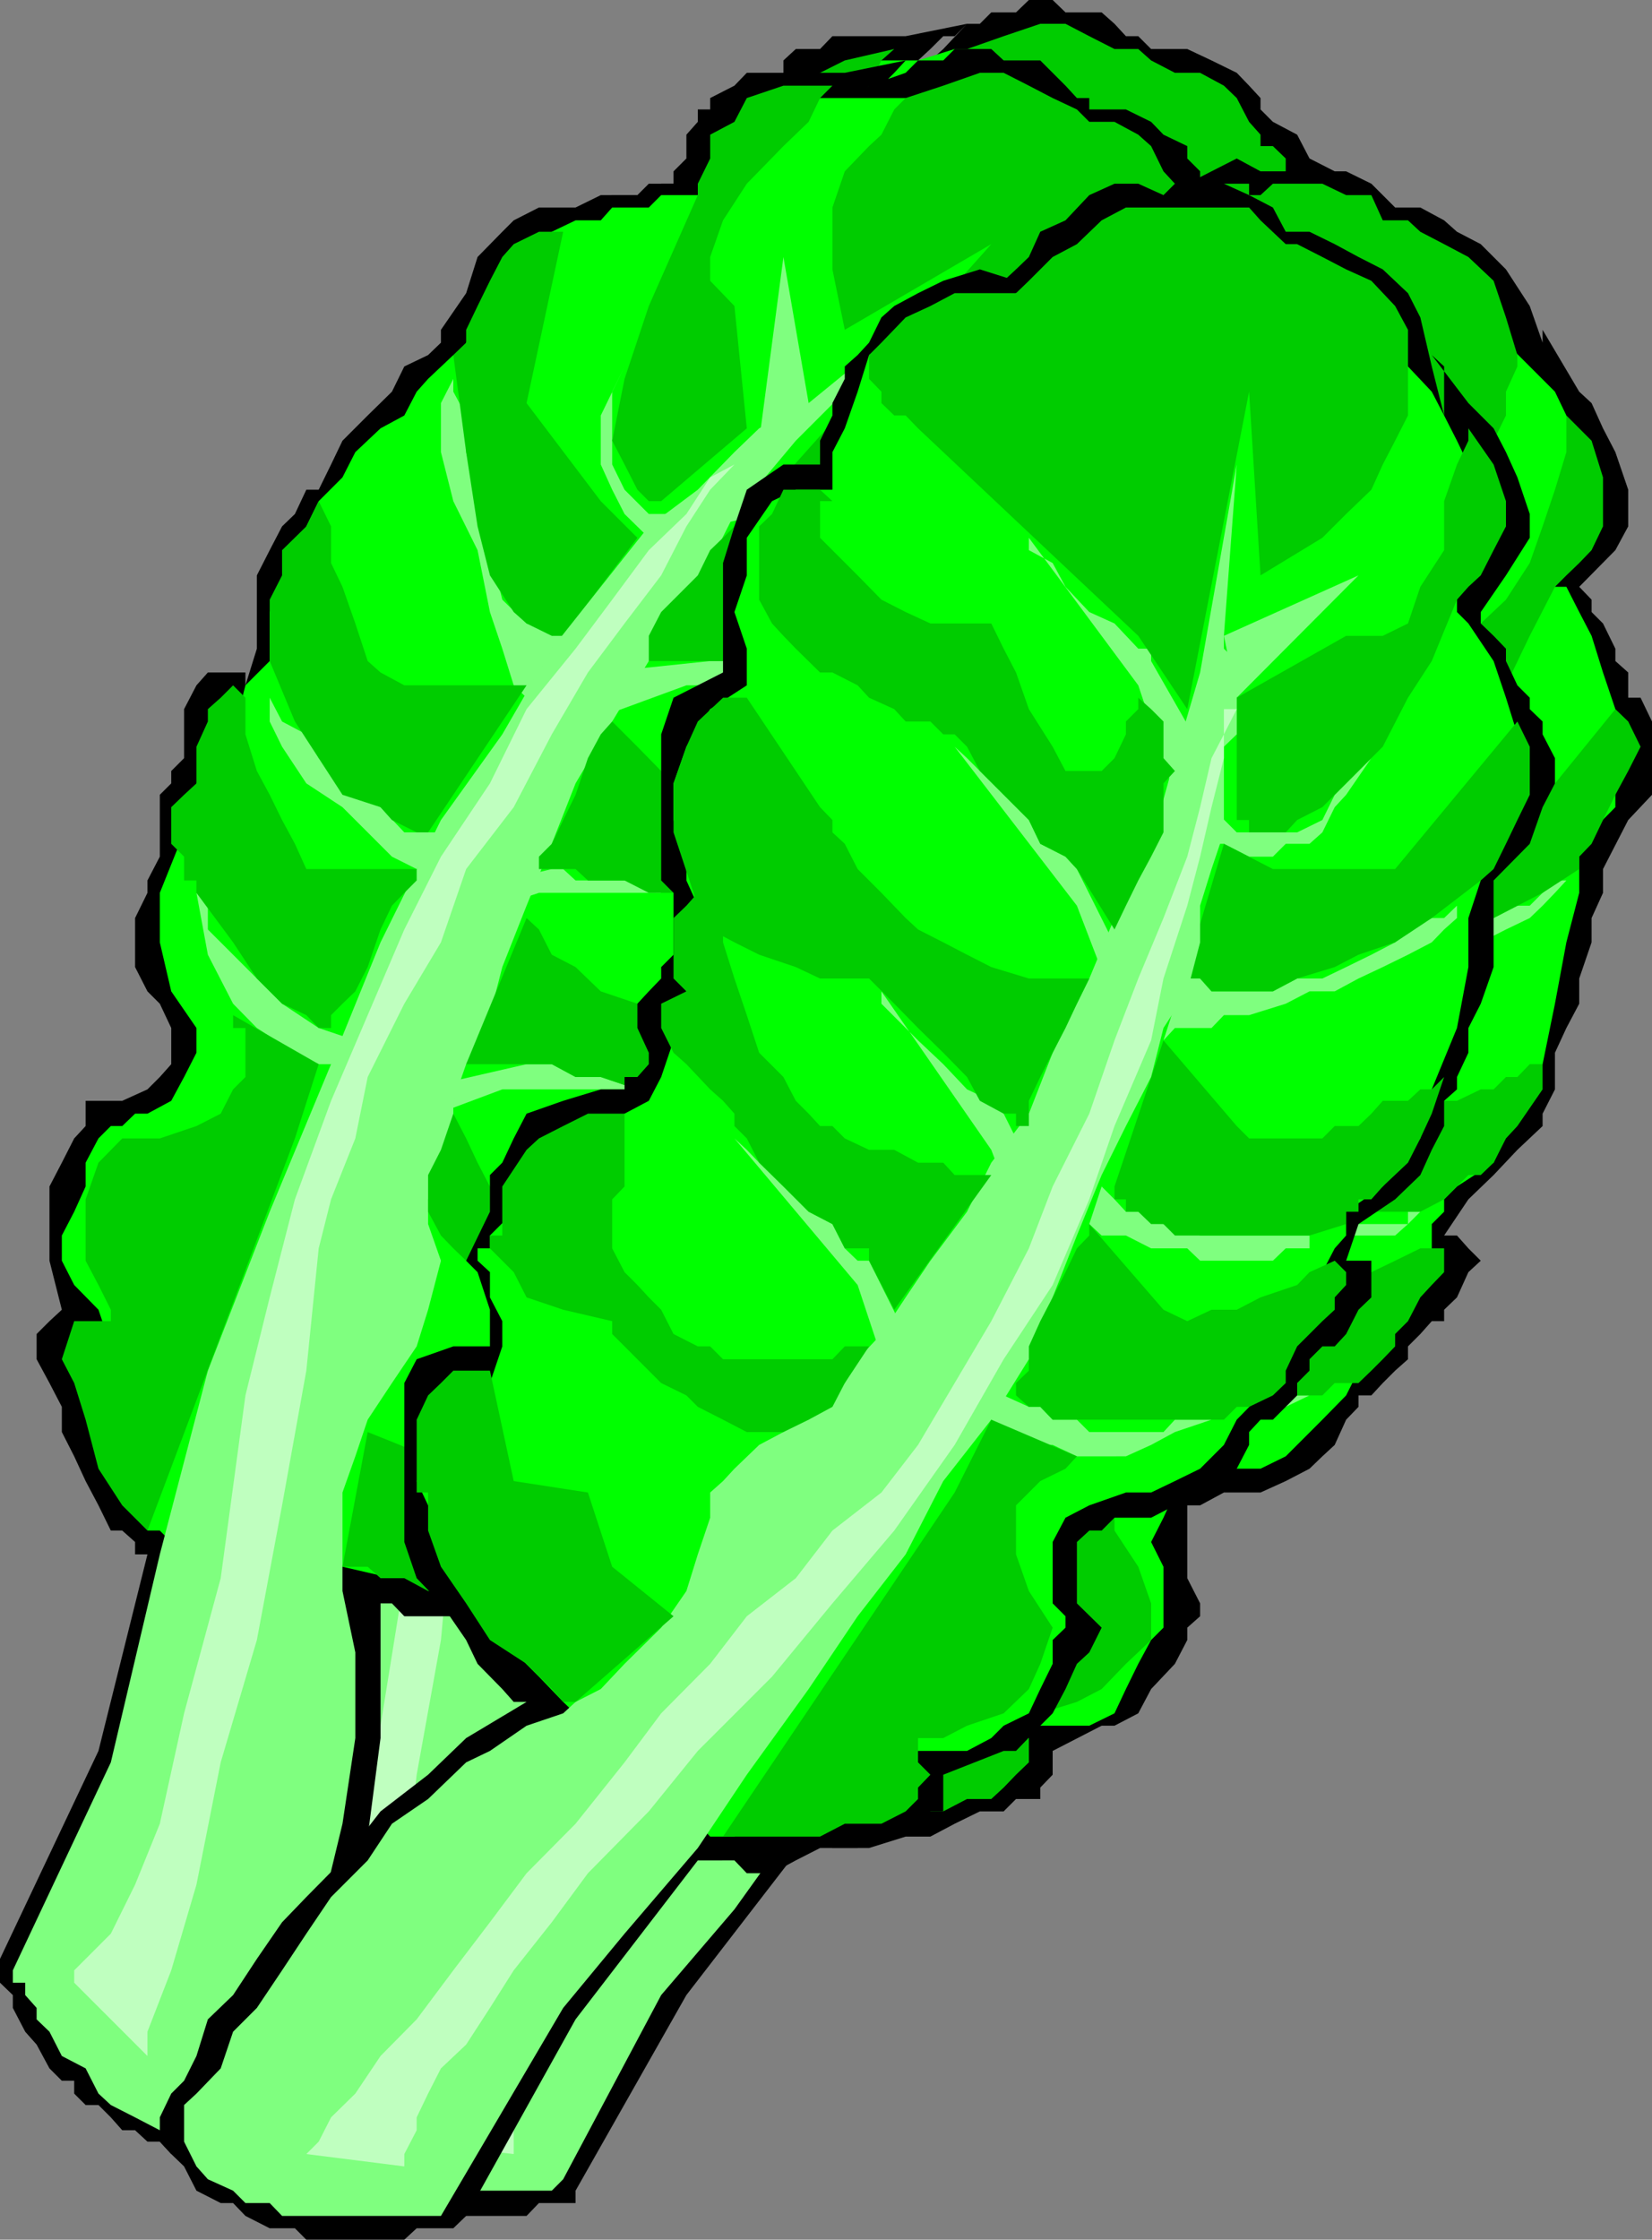
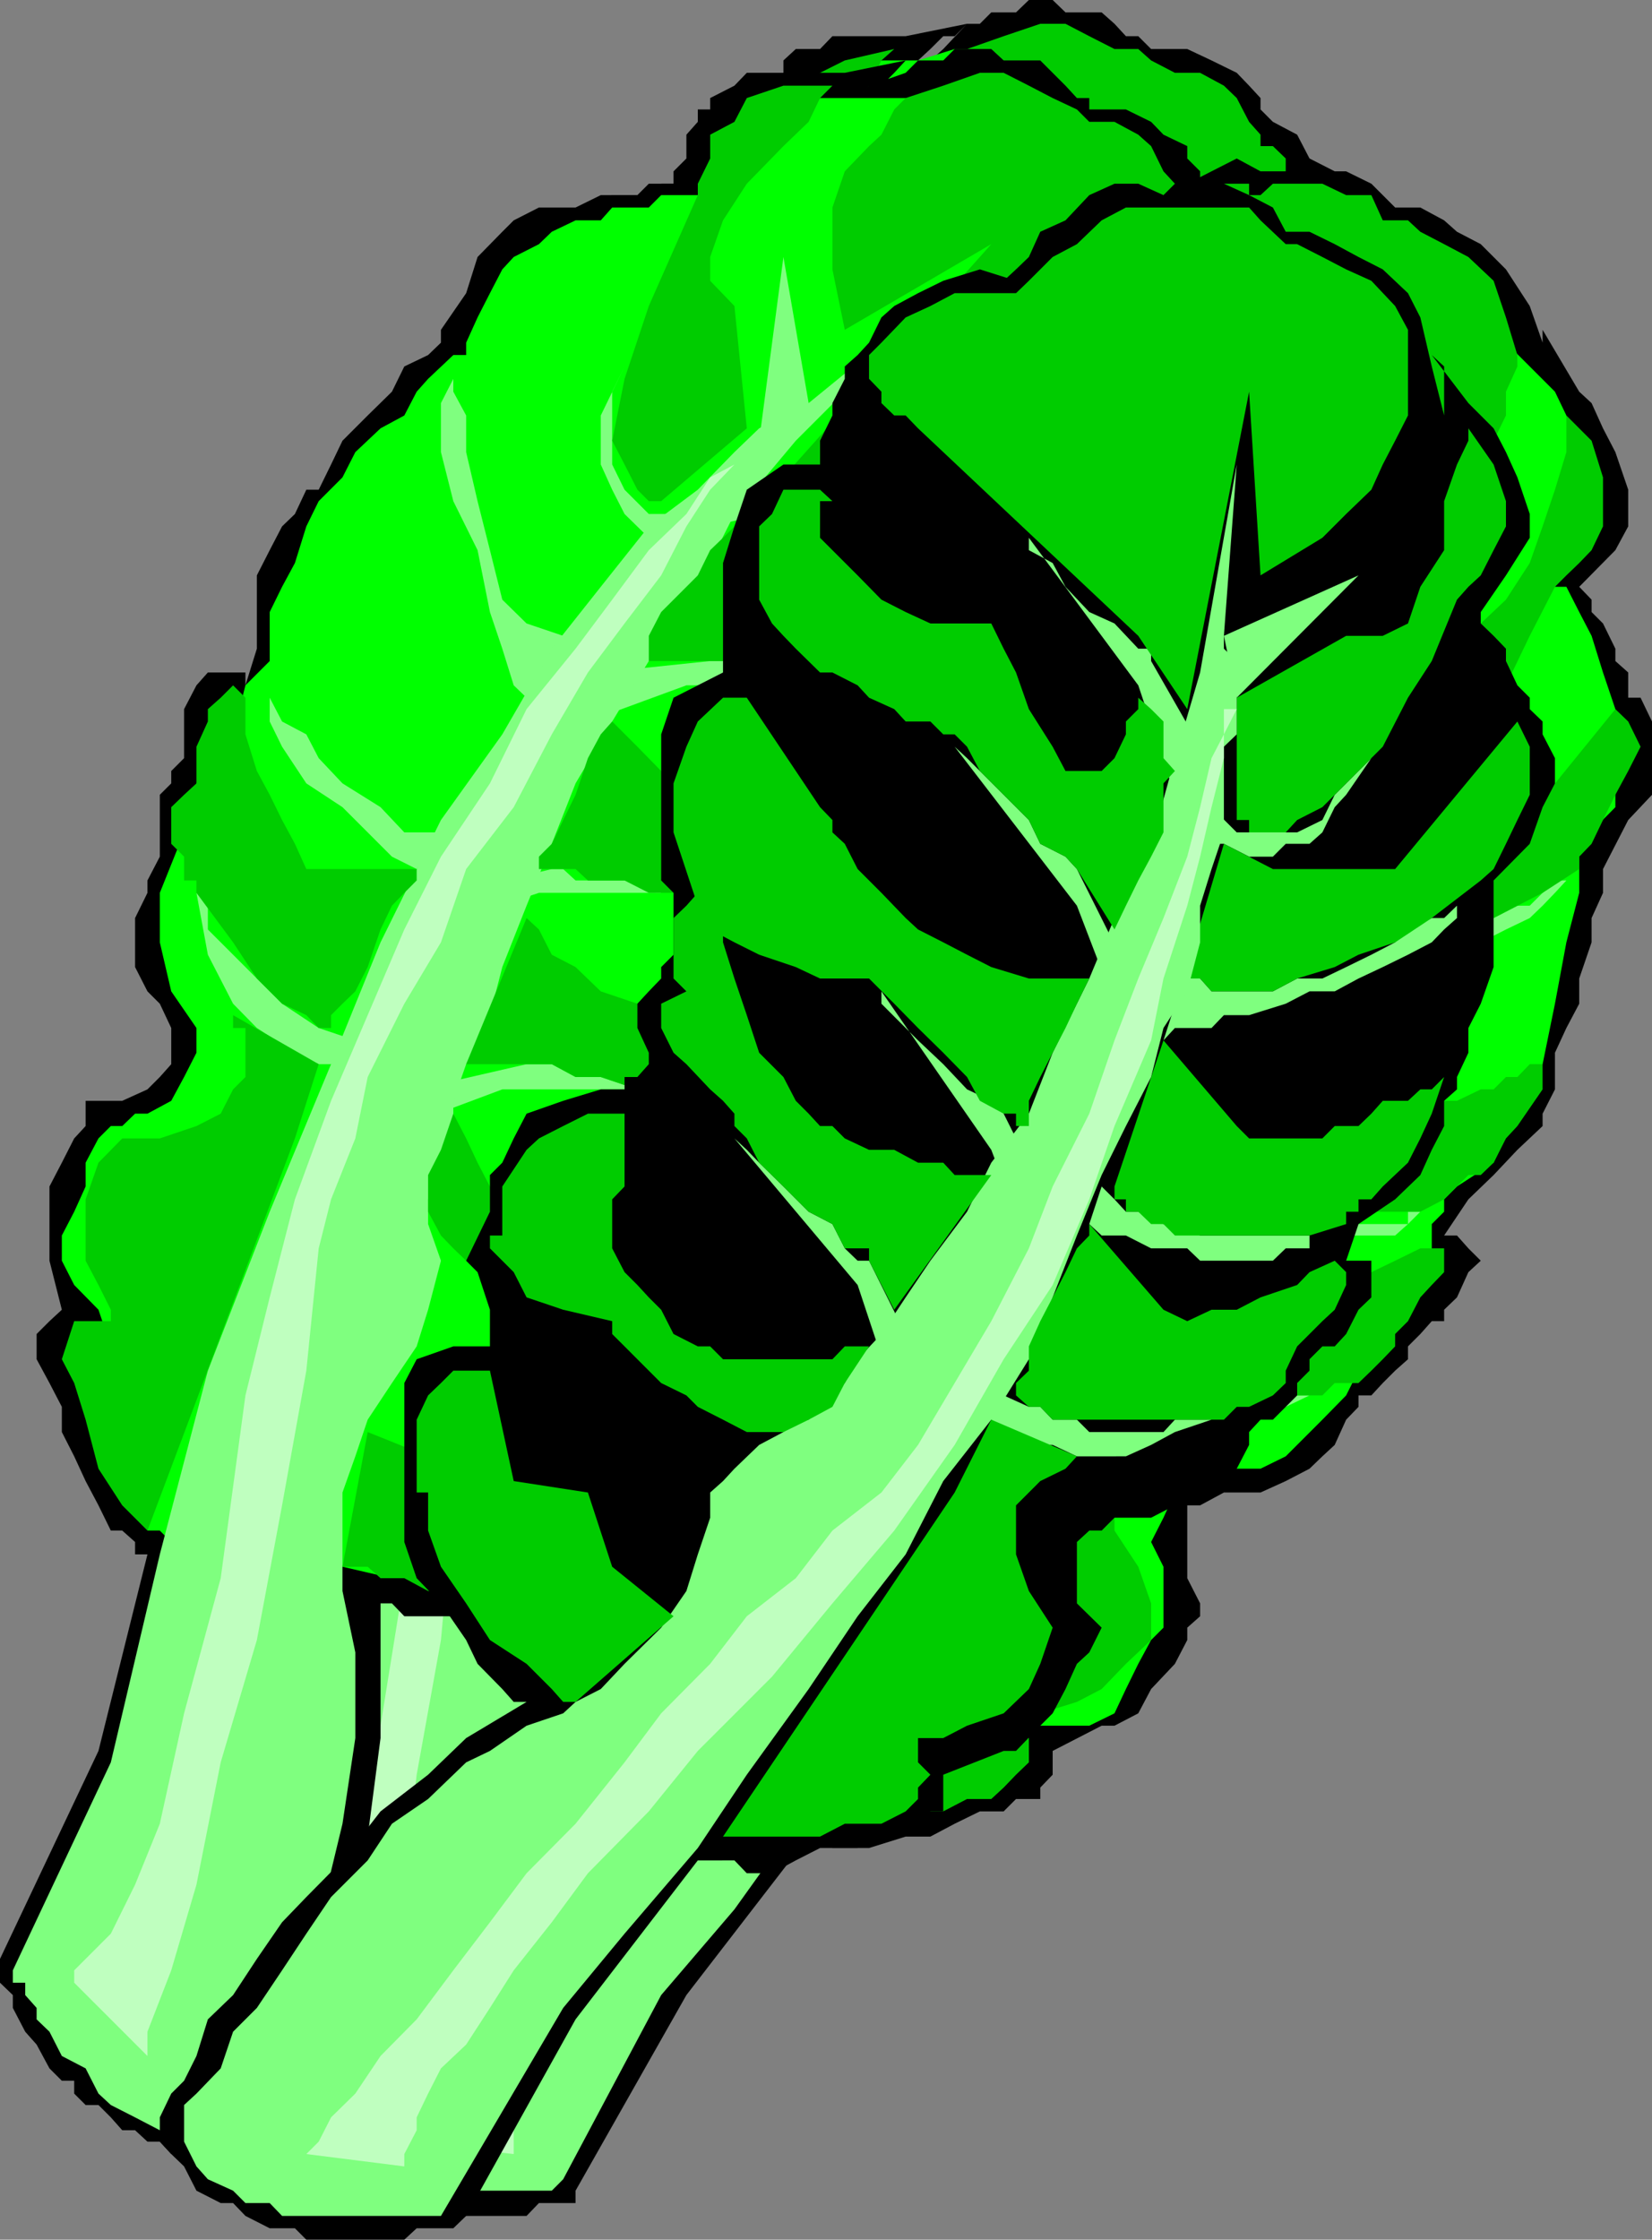
<svg xmlns="http://www.w3.org/2000/svg" width="347.301" height="470.602">
  <rect width="100%" height="100%" fill="#808080" stroke="none" />
  <path d="M244.598 10.3H242l-2.7-2.698h-2.6L234.3 5l-2.702-2.398H224L221.3 0h-5l-2.702 2.602h-5.2L206 5h-2.7l-5 5.3-2.702 2.4H193l2.598-2.4 2.703-2.698h2.398L203.301 5l-12.903 2.602H175l-2.602 2.699h-5.097l-2.602 2.398v2.602L162.301 18l-2.703 2.602V23L157 25.602V33.3l-2.602 2.7h-10.097l-2.703 2.602h-5.2L134 41h-5.3l-5.102 2.602L121 46.3l-5 5-2.7 7.7-2.6 10.3L103 77l-2.602 5.3-5.097 5-2.602 5.302-2.699 5-2.402 5.296L85 105.301 82.398 108 80 113l-2.7 5.3v18l-2.6 7.7H67l-2.602 2.602v5L62 159.3v2.7h2.398L62 164.602V167l-2.7 2.602v18l-2.6 2.699v15.3l2.6 5.297 2.7 2.403 2.398 5.3L67 221.2v5.102l-2.602 2.597L62 231.301 56.7 234l-7.7 2.602v2.597l-2.602 5.102-2.699 5v18l5.301 13h-2.602v2.597H43.7v7.704l2.7 5L49 298.3v5.3l2.598 5L54 316.3l5.3 5.3L62 324l2.398 2.602H67v2.597h2.598L62 370.301l-18.3 46.3 2.698 2.598v5.102L49 426.898l2.598 2.704 2.402 5 2.7 2.597 5.3 5.102 2.398 2.597 5.2 2.704L74.699 450 80 452.602l7.598 2.597h12.8l2.602-2.597 2.598-7.704L108 437.2l5.3-15.3 5.098-15.598v-20.403L121 362.602l-2.602-25.704h30.903l2.699-2.597h5l2.598-2.7h2.703l2.398-2.402v-2.597h2.602L170 324h2.398l2.602-2.398 2.598-2.704 2.703-2.597 2.398-2.7 2.602-5L188 306v-5.102l-2.7-2.597-2.6-2.7-2.4-5 2.4-2.601h2.6l2.7-2.398h2.398l5.2-2.704h2.703l2.398-10.296h2.602L206 267.3l2.398-2.403v-18L206 239.2h-2.7V234l-2.6-2.7v-2.402h2.6v-2.597l5.098-2.7L211 221.2l2.598-2.597v-7.704h2.703v-2.597l2.398-2.7 2.602-2.402 2.699-2.597h2.398L229 198h2.598l2.703-2.7 2.398-2.402 2.602-2.597 2.699-2.7 5-2.601 2.598-2.398L252.3 180l2.398-2.7v-12.698L252.301 162l2.398-2.7h2.602v-2.402l5.297-2.597 2.402-2.7 2.598-2.601 2.703-2.398 2.398-5.301 2.602-2.403 2.699-5.296V123.3l-2.7-2.403-2.6-2.597v-2.7l2.6-2.601 2.7-2.398 2.598-5.301 2.402-2.403V95h2.598v-7.7l2.703-5-2.703-5.3v-5l-5-5.3-5.297-5.098v-5L278 51.3V38.6l-2.7-5.3-2.6-5-5.102-2.7L265 23v-2.398L262.598 18 260 15.3l-5.3-2.6-5.102-2.4h-5" />
  <path fill="#0f0" d="M239.3 20.602 236.7 18h-5.102L229 15.3h-5l-5.3-2.6H211l-5-2.4h-5.3l-7.7 2.4h-7.7l-5 2.6L175 18l-10.3 10.3-2.4 7.7H157l-2.602 2.602h-5.097l-5 2.398h-2.703l-5.2 2.602L134 46.3l-5.3 2.398-2.4 2.602L121 54l-2.602 5v5.3l-2.398 5-2.7 2.7v2.602L110.7 77l-5.102 5.3L103 84.7 98 90l-2.7 5-5.3 5.3-2.402 7.7L85 113l-2.602 5.3-2.398 5v15.598l-2.7 7.704L72 154.3 67 167l-2.602 10.3-2.398 13v12.9l5 7.698 2.598 7.704 2.402 5-2.402 5.296L67 234l-5 2.602-2.7 2.597H54v5.102l-2.402 2.597L49 252l-2.602 7.602V270l5.2 2.602 2.402 5 2.7 8 5.3 7.597 2.398 10.403L67 311.199v7.7L69.598 324v2.602H85l7.7 2.597h56.6l7.7-2.597 5.3-2.602 5-2.398 2.7-2.704v-5.296l2.398-10v-8l5.2-5 5.101-5 5.301-2.704 2.398-2.597h5.2v-5.102L198.3 270v-12.8l2.398-7.9-2.398-5v-18l5-5.1 2.699-7.9 5-5 2.598-5.1 5.101-2.598L221.3 198h2.7l5-5.102 7.7-5.296 5.3-5 5-5.301 2.598-7.7-2.598-10.3h2.598l2.703-2.403 5-2.597 2.699-2.7 2.598-2.601 2.402-5 2.598-2.7 2.703-2.402 2.398-5.296V123.3l-2.398-2.403L265 118.3h2.598l2.702-5.3 5-5 2.699-7.7 2.598-7.698v-7.903L278 77l-7.7-7.7v-23l-2.702-5.3-5-5L260 33.3v-5l-2.7-2.698-2.6-5L249.597 18h-5l-5.297 2.602" />
  <path fill="#7fff7f" d="M180.3 48.7 188 77l-10.402 7.7Zm-31 23.3v5l-2.6 5.3v5l2.6 7.7 2.7 2.602 5 5.296h7.7l2.6 7.704-5-2.602H157l-5-2.7-5.3-5-2.4-7.698v-7.903l5-12.699M67 190.3h2.598v2.598L72 198l5.3 5.2 5.098 5.1 5.2 5L95.3 216h10.297l2.402 7.602H95.3l-5.3-2.403h-2.402L85 218.602 80 216l-2.7-5.102-2.6-2.597-2.7-5.102-2.402-7.898-2.598-5M113.3 77l2.7 2.602v5.097L118.398 95l2.602 7.898L123.598 113l5.101 10.3 5.301 5.302h7.598L134 144v-2.7l-5.3-7.698-2.4-7.602-5.3-10.398-5-12.704-2.7-10.296V77M80 146.602l5 5 2.598 5.296 5.101 2.403L98 164.6l7.598 5 7.703 2.7 5.097 2.597-2.398 7.704-2.7-2.602-5.3-2.7-5-2.402-5-5.296-8-5-5-5.301-2.602-5L80 146.6m95-48.998 20.598-5H206L211 95h23.3L193 97.602l-23 7.699 5-7.7m-25.7 41.297 23.098-5.296H188l7.598 2.699h12.8l-41.097 2.597-20.602 7.704 2.602-7.704M121 185l23.3-5h10.098l5.2 2.602H180.3L141.598 185l-23.2 7.898L121 185m-2.602 41.3L139 221.2h13l5 2.402h20.598l-41.2 2.699L116 234l2.398-7.7" />
  <path fill="#0c0" d="m177.598 82.3-18 18H157l-5-2.698L149.3 95V74.602L154.399 59l7.903-23v-7.7L164.7 23l2.602-5 5.097-2.7 5.2-2.6L188 10.3l-2.7 2.4-2.6 5.3-5.102 5-5.2 7.7L170 41l-2.7 7.7V54l2.7 5 7.598 23.3" />
  <path fill="#0c0" d="m154.398 108-12.8 20.602H134l-2.7-5.301-5-5L121 108l-2.602-15.398L113.301 72H116v-7.7l2.398-5.3L121 51.3l5.3-2.6 2.4-2.4 5.3-2.698-5.3 38.699 18 20.597 7.698 5.102m-66.8-2.7v2.7L90 110.602l2.7 7.699 2.6 5L98 131l2.398 7.898 5.2 2.403L108 144l26-2.7-18 31h-5.3l-7.7-2.698L98 167l-5.3-7.7-7.7-7.698-5-10.301v-18l2.398-5L85 110.6l2.598-5.3" />
  <path fill="#7fff7f" d="M216.3 51.3 188 77h-2.7l-2.6 2.602-2.4 5.097L172.399 90l-5.097 7.602L157 105.3l-7.7 13-10.3 15.3-10.3 18-10.302 20.7-10.398 23-10 28.3-8 31-10 36-8 38.598-7.602 43.7L49 419.198v2.7l2.598 2.402L54 426.898v2.704L56.7 432l5.3 2.602 2.398 5.296L67 442.301l5 2.597 5.3 2.704L80 450h20.398v-5.102L103 434.602l5-15.403 2.7-18 5.3-18v-36l-5.3-12.898V306l2.6-10.398 5.098-7.602 5.2-7.7 2.703-5.1v-10.302l-2.703-10.296v-13l2.703-5v-7.704l2.398-7.699 2.602-10.3L134 200.601l2.398-13 5.2-12.704L146.699 162 152 146.602l7.598-13L167.3 118.3l7.7-15.402 10.3-15.597 31-36" />
  <path fill="#0c0" d="M116 182.602h-2.7V185l-2.6 5.3-2.7 5-2.402 5.302-2.598 5-2.602 5.296V216H92.7l-5.101-2.7-5.2-5-5.097-7.698L67 190.3v-2.7l-2.602-2.6v-5L62 177.3v-5l2.398-2.698L67 167v-12.7l2.598-2.698V149L72 146.602h2.7v5l2.6 5.296L80 162l2.398 7.602L85 174.898 87.598 180 90 182.602h26M92.7 239.2 69.597 324H67l-2.602-5.102-5.097-7.699L54 303.602l-5-8V288l2.598-5.102 5.101-2.597L54 275.199 51.598 270v-20.7l5.101-5 7.7-2.698L72 239.199 77.3 234l2.7-2.7 2.398-5v-5.1L80 218.601V216l18 7.602-5.3 15.597M242 12.7l-2.7-2.4h-5L229 7.603 224 5h-5.3L211 7.602l-7.7 2.699v2.398l-2.6 2.602L198.3 18l-2.702 5L193 28.3l-2.602 7.7v12.7L193 61.601 224 41l-41.3 54 18-2.398 64.3 5h13L280.598 95 283 90V77l-2.402-5L278 69.3v-2.6l-2.7-2.4h-2.6v-18l-2.4-7.698V33.3l-2.702-2.602H265V28.3l-2.402-2.7-2.598-5-2.7-2.6-5-2.7H247l-5-2.6m-51.602 84.902L188 100.3h-5.3l-2.4 2.597H175v2.403l-2.602 2.7-2.398 2.602-2.7 2.398-2.6 5.3-2.4 5-2.702 5.302-2.598 5h31l2.398 2.699h18l2.602-2.7h2.598v2.7h5.101l2.602 2.597 2.699 2.403h5l2.598 2.699h5.101l5.301 2.602h15.3l5.298-2.602 2.402-2.7 5.3-5 2.4-5.3v-5l-2.4-2.7-2.702-2.402H265V126h-5l-5.3 2.602h-5.102L242 126h-5.3l-5.102-2.7-2.598-2.402-2.602-5.296L224 113h-2.7l-2.6 2.602H211l-2.602 2.699H200.7l-5.101 2.597H188l-2.7-2.597v-2.7L188 108v-5.102l2.398-2.597v-2.7m-36 49.001H152v5l-2.7 5.296-2.6 5.102-2.4 5-2.702 5.3v5l2.703 2.7h15.297l2.703 2.602h10.097l5.2-2.602h7.703l2.699 5 2.398 2.602 5.2 5.296 7.703 2.403 5.097 2.699 5.2 2.602L221.3 198l7.699-2.7 5.3-5 5-2.698 2.7-5 2.598-2.602 2.402-2.7 2.598-2.402v-10.296H247V162l-2.402-2.7-25.899 5.302h-2.398L211 167h-25.7l-5-2.398L175 162l-5-2.7-5.3-2.402-5.102-5.296-5.2-5" />
  <path fill="#0c0" d="m136.398 190.3-7.699 30.9L139 218.601l2.598 2.597H152l5 2.403h18l5.3-2.403h20.4l5.3-2.597 2.398-2.602v-5.102H211l2.598-2.597 2.703-2.7 2.398-2.402 2.602-2.597V198l-2.602-2.7h-2.398v2.7h-2.703l-5.2 2.602H206l-2.7 2.597h-5l-2.702 2.403h-5.2L188 208.3h-7.7l-2.702 2.597H175l-7.7-2.597-5-2.7-7.902-2.402-5.097-2.597-5-5.301-2.703-2.403-5.2-2.597m-10.098 41v2.7l2.4 2.602 2.6 5 2.7 5.296 5 5.102 5.3 5.2 7.7 2.402h25.598l2.703-2.403 5-5.199v-5.102l10.297-7.699h2.703v2.403l2.398 2.699 2.602 5 2.699 5.3-2.7 5v7.7l-7.702 7.898-2.598 2.403h-2.602L188 280.3l-5.3-2.7-7.7-2.402-7.7-5.199h-18l-5-2.7H139l-5-2.402-2.7-2.597-5-2.7-2.702-2.402v-18l2.703-7.898M113.3 300.898l-2.6 28.301h7.698l2.602 2.403h31l2.398-2.403 5.2-2.597h2.703l2.398-2.602 2.602-2.398H170l2.398-2.704 5.2-5.296 2.703-5v-7.704L175 295.602 157 306l-15.402-7.7-12.899 5.302-15.398-2.704" />
  <path fill="#bfffbf" d="M177.598 84.7 175 87.3l-2.602 2.7L170 95l-5.3 7.898-7.7 7.704-5 10.296-7.7 12.704-7.902 13L128.7 162l-10.3 15.3-5.098 18-7.703 18-7.598 18-2.7 20.7-5.3 20.602-2.402 20.597L85 331.602l-5 31-5.3 23.296L72 401.2l-5 10.403-2.602 5L62 419.199l15.3 15.403v-5l2.7-13L85 396l2.598-23.102 5.101-28.296 2.602-28.301L100.398 288v-23.102L103 252l2.598-12.8L108 223.601l5.3-12.704 5.098-15.597 7.903-15.3L134 167l5-15.398 7.7-12.704L154.397 126l5.2-10.398 5.101-10.301L170 97.6l2.398-5L175 87.3l2.598-2.602" />
  <path d="M231.598 23H229v-2.398h-2.602L224 18l-5.3-5.3H211l-2.602-2.4H200.7l-2.398 2.4H193l-2.602 2.6L182.7 18l-2.398 2.602L182.699 18h2.602L188 15.3l2.398-2.6-12.8 2.6H157l-2.602 2.7-5.097 2.602V23h-2.602v2.602l-2.398 2.699v5L141.598 36v2.602H139L136.398 41h-10.097L121 43.602h-7.7L108 46.3l-2.402 2.398-5.2 5.301L98 61.602 92.7 69.3V72L90 74.602 85 77l-2.602 5.3-5.097 5L72 92.603l-2.402 5L67 102.898h-2.602L62 108l-2.7 2.602-2.6 5-2.7 5.296v15.403L51.598 144v-2.7h-7.899l-2.398 2.7-2.602 5v10.3L36 162v2.602L33.598 167v13L31 185v2.602l-2.602 5.296V203.2L31 208.301l2.598 2.597L36 216v7.602l-2.402 2.699L31 228.898l-5.3 2.403H18v5.3l-2.402 2.598L13 244.301l-2.602 5v15.597L13 275.2l-2.602 2.403L7.7 280.3v5.3l2.7 5 2.601 5v5.297L15.598 306 18 311.2l2.7 5.1 2.6 5.302h2.4L28.397 324v2.602H31l-10.3 41.296L0 411.602v5l2.7 2.597v2.7l2.6 5 2.4 2.703 2.698 5L13 437.199h2.598v2.7L18 442.3h2.7l2.6 2.597 2.4 2.704h2.698L31 450h2.598L36 452.602h18l2.7-7.704L62 437.2l5-12.898 5-18 5.3-20.403L80 365.2v-28.3h2.398L85 339.601h28.3l2.7-2.704h5l2.598-2.597h2.703v-2.7h2.398l2.602-2.402H134l2.398-2.597 5.2-2.602 2.703-2.398 2.398-2.704 2.602-2.597v-2.7l2.699-2.4V306l-2.7-2.398-2.6-2.704-2.4-2.597v-2.7h2.4l2.6-2.402h5.098l2.602-2.597h5.3l5-10.301h2.7l2.398-5.102 2.602-2.597V267.3l2.598-5-2.598-7.7-2.602-7.703V244.3L170 241.6v-2.4l2.398-2.597V234l5.2-2.7h2.703l2.398-2.402V221.2h2.602v-2.597L188 216h2.398l2.602-2.7 2.598-2.402h2.703v-2.597h5l2.699-2.7 2.398-2.402H211l5.3-2.597 2.4-2.602 2.6-2.7 2.7-2.402 2.398-5.296L229 185v-7.7l-2.602-2.402v-2.597h5.2l2.703-2.7 2.398-2.601 2.602-2.398L242 162l5-2.7 2.598-2.402 2.703-5.296V149l2.398-2.398v-7.704l-2.398-2.597-2.703-5.301 2.703-2.398 2.398-2.602 2.602-2.7 2.699-2.402 2.598-2.597V113l2.402-2.398V108l2.598-5.102V92.602L265 87.3l-2.402-7.7-5.297-5L260 69.3v-23l-2.7-5.3-5-2.398V36l-2.702-2.7v-2.6l-5-2.4L242 25.603 236.7 23h-5.102" />
  <path fill="#0f0" d="M224 30.7h-2.7l-2.6-2.4-2.4-2.698H211L206 23l-7.7-2.398h-25.902L167.301 23l-5 2.602-7.903 2.699L152 36l-5.3 5H139l-2.602 2.602H128.7l-2.398 2.699H121l-5 2.398-2.7 2.602L108 54l-2.402 2.602-2.598 5-2.602 5.097L98 72v2.602h-2.7l-5.3 5-2.402 2.699-2.598 5L80 90l-5.3 5-2.7 5.3-5 5-2.602 5.302L62 118.3l-2.7 5-2.6 5.3v10.297L51.597 144 49 154.3l-7.7 10.302-2.6 10.296-5.102 12.704V198L36 208.3l5.3 7.7v5.2l-2.6 5.1-2.7 5-5 2.7h-2.602l-2.699 2.602h-2.398l-2.602 2.597L18 244.301v5l-2.402 5.3-2.598 5v5.297L15.598 270l5.101 5.2 2.602 7.698 2.398 7.704 2.7 7.699v10.3l2.601 7.7v5.3h2.598L36 324h5.3l5.098 2.602H54l10.398 2.597H72l10.398 2.403h36l5.2-2.403 5.101-2.597L134 324v-15.398l2.398-7.704 5.2-5.296 5.101-2.403 5.301-2.597 5-2.602h2.598l2.703-2.398v-2.704l2.398-5.296V270l2.602-5.102V234l5.097-5.102 5.2-5.296 2.703-5 5-5.301 2.699-2.403 2.398-2.597H193l2.598-2.7h2.703l5-2.402 2.699-2.597h2.398L211 198l5.3-2.7 2.4-5 2.6-2.698V185l2.7-5-2.7-2.7v-5h2.7l2.398-2.698L229 167h2.598l2.703-2.398 5-2.602 2.699-2.7 2.598-5 2.402-2.698 2.598-2.602v-10.102L247 136.301 244.598 131l5-2.398 5.101-5.301 2.602-7.7 5.297-7.601v-7.7L260 92.603l-7.7-7.903v-5.097l2.4-5V64.3l-2.4-5.3-2.702-5L247 48.7h-2.402V41L242 38.602l-2.7-5.301-2.6-2.602H224" />
  <path fill="#7fff7f" d="m164.7 54 5.3 30.7-10.402 7.902Zm-33.4 23-2.6 5.3v15.302l2.6 5.296 5.098 5.102h7.903l2.398 7.602-5.101-2.602h-5.2l-5.097-5-2.602-5.102-2.398-5.296V87.3l5-10.301M41.3 187.602l2.4 2.699v5L54 205.6l5.3 5.297L67 216l7.7 2.602 2.6 5H67l-5-2.403L54 216l-5-5.102-5.3-10.296-2.4-13m54-108V82.3l2.7 5V95l2.398 10.3L103 115.603 105.598 126l5.101 5 7.7 2.602-7.7 13L108 144l-2.402-7.7-2.598-7.698-2.602-13-5.097-10.301L92.699 95V84.7l2.602-5.098m-38.601 67 2.6 5 5.098 2.699 2.602 5 5 5.3 8 5 5 5.297h7.7l-5.102 7.704-5.2-2.602-5.097-5.102L72 169.602l-7.602-5-5.097-7.704-2.602-5.296v-5m97.699-43.704L175 100.301h5.3l5 2.597h7.7l5.3 2.403h15.298-41.2l-23.097 5.3 5.097-7.703M126.3 141.3l23-2.402h5.098l5.2 2.403h5.101l7.7 2.699H185.3h-41l-20.703 7.602L126.3 141.3m-31 46.302 20.7-5h2.398L121 185h13l5 2.602h15.398-41.097L90 195.3l5.3-7.7m-7.702 41.298 23.101-5.296H116l5 2.699h5.3l7.7 2.597h12.7-41.102L85 236.602l2.598-7.704" />
  <path fill="#0c0" d="m157 90-18 15.3h-2.602L134 102.899l-2.7-5.296-2.6-5 2.6-13 5.098-15.301L146.7 41v-2.398l2.602-5.301v-5l5.097-2.7 2.602-5L164.7 18H175l-2.602 2.602-2.398 5-5.3 5.097-7.7 7.903-5 7.699L149.3 54v5l5.098 5.3L157 90" />
-   <path fill="#0c0" d="m134 113-15.602 20.602H116L110.7 131l-2.7-2.398-5-7.704-2.602-10.296L98 95l-2.7-20.398L98 72v-2.7l2.398-5L103 59l2.598-5L108 51.3l5.3-2.6h5.098l-7.699 36 15.602 20.6L134 113m-67-7.7 2.598 5.302v7.699l2.402 5L74.7 131l2.6 7.898 2.7 2.403L85 144h25.7L90 174.898h-2.402l-5.2-2.597L80 169.6l-8-2.6-10-15.398-5.3-12.704V126l2.6-5.102v-5.296l5.098-5L67 105.3" />
  <path fill="#7fff7f" d="M198.3 61.602 170 84.699h-2.7l-2.6 2.602L159.597 90l-5.2 5-7.699 7.898-10.3 7.704L126.3 123.3l-10.3 13-10.402 18-12.899 18L80 198l-10.402 25.602-12.899 31L43.7 288l-10.101 38.602L23.3 370.3 2.699 414v2.602h2.602v2.597l2.398 2.7v2.402l2.7 2.597L13 432l5 2.602 2.7 5.296 2.6 2.403 5.098 2.597 5.2 2.704L38.699 450h7.7l5.199-2.398L54 444.898l2.7-10.296 5.3-15.403 5-15.3 5-20.7 2.7-18v-18L72 334.301v-20.7L74.7 306l2.6-7.7 5.098-7.698 5.2-7.704L90 275.2l2.7-10.3-2.7-7.7V252l2.7-2.7v-5l2.6-5.1v-7.9l2.7-7.698 5-10.301 2.598-10.102 5.101-12.898 5.301-13 5-12.7 7.7-13 7.698-12.703 10.301-15.597L154.4 108l12.9-15.398 31-31" />
  <path fill="#0c0" d="M87.598 182.602V185L85 187.602l-2.602 2.699-2.398 5-2.7 7.898-2.6 5.102-2.7 2.597-2.402 2.403V216H67l-2.602-2.7-5.097-2.402L54 205.602 49 198l-7.7-10.398V185h-2.6v-5l-2.7-2.7v-7.698L38.7 167l2.6-2.398v-7.704l2.4-5.296V149l2.698-2.398L49 144l2.598 2.602v7.699L54 162l2.7 5 2.6 5.3 2.7 5 2.398 5.302h23.2M62 239.2l-31 82.402-5.3-5.301-5-7.7-2.7-10.3-2.402-7.7-2.598-5 2.598-8H23.3V275.2l-2.601-5.2L18 264.898V252l2.7-7.7 5-5.1h7.898l7.703-2.598L46.398 234 49 228.898l2.598-2.597V216H49v-2.7l18 10.302-5 15.597M229 25.602 226.398 23l-5.097-2.398-5-2.602L211 15.3h-5l-7.7 2.7-7.902 2.602L188 23l-2.7 5.3-2.6 2.4-5.102 5.3L175 43.602v13l2.598 12.699 30.8-18-46.097 51.597 18-2.597 64.297 10.3h5L252.3 113h2.398l2.602-2.398 5.297-2.602v-2.7L265 97.603v-5l-2.402-5.301L260 84.699l-2.7-2.398v-2.7L254.7 77V48.7l-2.4-5.098h-2.702V41L247 38.602 244.598 36 242 30.7l-2.7-2.4-5-2.698H229M170 105.3h-2.7l-2.6 2.7H157l-5 5-2.7 2.602-2.6 5.296-2.4 2.403-5.3 5.3-2.602 5v5.297h18l2.602 2.403h10.3l5.098 2.699h18l2.602 2.602h2.598L198.3 149l2.398 2.602h2.602l5.097 2.699 2.602 2.597h5.3l5 2.403h13l2.4-2.403 5.3-2.597 5-5.301 2.598-2.398v-7.704L247 136.301h-2.402v-2.7 2.7L242 138.898h-5.3l-2.4 2.403-7.902-2.403H218.7l-5.101-2.597-2.598-2.7-5-2.601v-2.398L203.3 126v-2.7h-7.702L193 126h-7.7l-2.6 2.602h-15.4L164.7 126v-10.398l2.6-5L170 108v-2.7m-41.3 46.302-2.4 2.699-2.702 5L121 167l-2.602 5.3-2.398 5-2.7 2.7v2.602h7.7l2.598 2.398h7.703l5.097 2.602H157l2.598 2.699 5.101 5L170 198l5 5.2 5.3 2.402 5 2.699h7.7l7.7-5.102 5.3-2.597 5-2.602 5.3-2.7 2.4-2.402 2.6-5.296V185l2.7-2.398V177.3l-2.7-2.403V172.3l-28.3 2.597h-28.3l-5.102-2.597h-5.2l-5.097-2.7-5-5L139 162l-5-5.102-5.3-5.296" />
  <path fill="#0c0" d="M110.7 192.898 98 223.602h18l5 2.699h5.3l7.7 2.597h41l2.598-2.597v-5.102h2.703l2.398-2.597h2.602L188 216l2.398-2.7 2.602-2.402v-2.597l-2.602-5.102v2.403h-5.097v2.699h-5l-2.703 2.597H170l-2.7 2.403h-5L159.599 216H144.3l-5.3-2.7-5-2.402-7.7-2.597-5.3-5.102-5-2.597-2.7-5.301-2.6-2.403M95.3 234l2.7 5.2 2.398 5.1 2.602 5 2.598 5.302 5.101 5 7.7 2.699 7.902 2.597h18l5-2.597 2.699-2.7v-5l12.7-7.703 2.6 2.403L170 252v5.2l2.398 5.1v5l-5.097 7.9-5 7.698-2.703 2.704h-12.899l-5.101-5.301-10.297-5.102h-7.703l-5.2-2.597H110.7L105.598 270l-5.2-2.7L98 264.899l-2.7-2.597-2.6-2.7-2.7-5v-7.703l2.7-5.296L95.3 234m-18 66.898L72 329.2h5.3l2.7 2.403h5l5 2.699h26l5-2.7 2.598-2.402 2.703-2.597h5l5.097-2.602 2.602-5.102 2.598-2.597 2.703-5.102V306L139 300.898 118.398 311.2l-12.8-10.3L90 306l-12.7-5.102" />
  <path fill="#bfffbf" d="m157 92.602-2.602 5-5.097 2.699-5 7.699-7.903 7.602L128.7 126l-7.7 10.3-10.3 12.7-7.7 15.602L92.7 180 85 195.3l-7.7 18-7.702 18L62 252l-5.3 20.602-5.102 20.597-5.2 38.403L38.7 360l-5.101 23.2-5.2 12.8-5.097 10.3L18 411.603 15.598 414v2.602L31 432v-5.102L36 414l5.3-18 5.098-25.7L54 344.603l5.3-28.301L64.399 288 67 262.3l2.598-10.3 5.101-12.8 2.602-12.9L85 210.899 92.7 198l5.3-15.398 10-13 8-15.301 7.598-13L131.3 131l7.7-10.102 5.3-10.296 5-7.704 5.098-5.296 2.602-5" />
  <path d="M293.3 43.602h5.298l5 2.699 2.703 2.398 5 2.602 5.297 5.3 5 7.7L324.3 72v10.3-13l7.699 13 2.598 2.4L337 90l2.598 5 2.703 7.898v7.704l-2.703 5L332 123.3l2.598 2.699v2.602L337 131l2.598 5.3v2.598l2.703 2.403v5.3h2.597l2.403 5V167l-5 5.3L337 182.603v5l-2.402 5.296V198L332 205.602v5.296L329.3 216l-2.402 5.2v7.698L324.301 234v2.602l-5.301 5-5 5.296-5.3 5.102-5.102 7.602h2.703l2.398 2.699 2.602 2.597-2.602 2.403-2.398 5.3-2.703 2.598v2.403H301l-2.402 2.699v-2.7 2.7L296 282.898v2.704L293.3 288l-2.6 2.602-2.4 2.597h-2.702v2.403L283 298.3l-2.402 5.3L278 306l-2.7 2.602-5 2.597-5.3 2.403h-7.7l-5 2.699h-2.702v15.3l2.703 5.297v2.704L249.598 342v2.602l-2.598 5-5 5.296-2.7 5.102-5 2.602h-2.702l-10.297 5.296v5l-2.602 2.704V378h-5.101L211 380.602h-5l-5.3 2.597-5.102 2.7h-5.2L182.7 388.3H175l-2.602-2.403H170L144.3 419.2 121 460.301v2.597h-7.7l-2.6 2.704H85l-2.602-2.704H74.7l-2.7-2.597-2.402-2.403L67 455.2l-5-2.597L59.3 450l-2.6-2.398-2.7-2.704 2.7-2.597v-7.7L59.3 432l2.7-5.102 5-5L69.598 414l5.101-5.102L80 401.2l7.598-7.597 5.101-7.704 7.7-7.898L121 362.602l10.3-10.301-2.6-2.7-5.102-5-5.2-5-5.097-5.3-2.602-7.7-2.699-5V311.2l-2.402-2.597V293.2l2.402-7.597 2.7-5.301 5.3-2.7h7.598V270L121 264.898l-2.602-5.296 5.2-10.301v-2.403l2.703-5.296v-2.403l2.398-5.199 5.301-5.102 5-2.597 7.7-2.7h5.3l2.398-2.402H157v-15.597l2.598-2.403 2.703-2.597V195.3l2.398-7.7-2.398-5v-7.703L159.598 167v-10.102L162.3 149l2.398-5 2.602-5.102 7.699-2.597-2.602-7.7v-7.703L175 113l2.598-7.7 2.703-7.698 5-2.602H193v-2.398L195.598 90v-7.7l2.703-2.698v-5L200.699 72v-2.7h2.602v-2.6L206 64.3l5-5.3 2.598-2.398L221.3 54l5.097-2.7L234.3 54l2.398-2.7v-2.6L242 46.3l2.598-5.3 5-2.398L254.699 36 260 33.3l5 2.7h5.3l2.4-2.7h2.6l5.298 2.7H283l5.3 2.602 5 5" />
  <path fill="#0f0" d="M290.7 54h2.6l2.7 2.602L298.598 59l5 2.602 5.101 2.699L314 66.699 316.598 72l10.3 10.3 2.403 5L332 95v20.602l-5.102 7.699h2.403l2.699 5.3 2.598 5 2.402 7.7 2.598 7.699v20.602L332 177.3v10.3l-2.7 10.4-2.402 12.898-2.597 12.704L319 234l-5 10.3-7.7 5-2.702 2.7v2.602L301 257.199v5.102l-2.402 5-2.598 5.3-2.7 5-5 5.297-2.702 5.102-2.598 5.2-5 5.1-7.7 7.7-5.3 2.602h-5l-7.7 2.597-5.3 2.403-2.402 5.296L242 324l2.598 5.2V342L242 344.602l-2.7 5-2.6 5.296-2.4 5.102-5.3 2.602h-15.402L211 365.199h-5l-5.3 2.7-2.4 2.402-5.3 2.597h-2.602l-5.097 2.704-2.602 2.398h-5.101L175 380.602l-2.602 2.597v-2.597H170l-5.3-5-5.102-5.301-5.2-5.102L146.7 360l-5.101-5.102L134 347.2l-5.3-7.597-5.102-8-5.2-5-5.097-7.704-2.602-5.296v-10l2.602-5.301L121 293.2l5.3-7.597V267.3l-2.702-5v-5.102l2.703-2.597 2.398-5.301 5.301-5 5-5.102 5.3-5.199 2.4-2.7 5.3-2.402 5-2.597 2.598-5.102 2.703-7.898 2.398-7.7 2.602-5v-18l-2.602-7.703V159.3l2.602-7.7 5.097-7.601 5.2-2.7v-25.698L180.3 108l2.398-7.7L188 97.603h10.3V84.699L200.7 77l5.3-7.7 5-5 7.7-2.698 12.898 2.699v-2.7h2.703l2.398-5L239.301 54l5.297-5.3h5l5.101-2.4H265l5.3-2.698H283l2.598 5.097L290.699 54" />
  <path fill="#7fff7f" d="M306.3 115.602 280.599 131v10.3zm2.4 38.698v2.598l-2.4 2.403-2.702 2.699-5 5-5.297 2.602-5 2.699-5.301-2.7-7.7-5-7.702 2.399h2.703l2.398 2.602h2.602L278 172.3h2.598l2.402 2.597h10.3l2.7-2.597 5-2.7 2.598-2.601 2.703-5 2.398-7.7M275.3 293.2h-5l-2.702 2.402H247l-2.402-2.403H239.3l-2.602-2.597L234.3 288l-5.301-2.398h-5V288l2.398 2.602H229v2.597l2.598 2.403 5.101 2.699h2.602l2.699 2.597h15.3l5.298-2.597 7.703-2.7 5-2.402M329.3 185h-2.402l-2.597 2.602-2.703 2.699H319l-5 2.597-5.3 2.403-5.102 2.699-2.598 2.602-5 2.597h-20.7l-2.6-2.597-5.102 12.699h2.703l2.398-2.403h7.899l5-2.597 5.101-2.7H296l5-2.402 5.3-2.597 5-2.602 5.298-2.7 5-2.402 2.703-2.597 2.597-2.7 2.403-2.601m-30.703 69.602H296v2.597h-13l-2.402-2.597H270.3L265 252h-2.402l-5.297-2.7-2.602-2.402-2.398-2.597-2.703 7.699 2.703 2.602h5l2.699 2.597h7.598l2.703 2.403h23l2.699-2.403 2.598-2.597M275.3 154.3 265 133.603h-2.402L260 131l-2.7-5-5-2.7-5.3-5-5-5.3-2.7-2.398-2.6-2.602 25.898 30.898L270.3 162l5-7.7M260 198l-10.402-20.7H247L236.7 167l-5.102-5-2.598-2.7-7.7-7.698L247 185l7.7 20.602L260 198m-18 51.3-10.402-18v-2.402L229 226.301l-5-2.7-2.7-5-5-2.601-5.3-5.102-2.602-2.597-2.398-5.102 25.598 33.403 7.703 20.597 2.699-7.898M213.598 280.3 203.3 259.603l-2.602-2.403-5.101-5.199-5.2-2.7-2.398-5-5.3-2.698-5.102-5V234l23.101 33.3L211 288l2.598-7.7" />
  <path fill="#0c0" d="m283 141.3-2.402 25.7H283v2.602h10.3L296 167l2.598-2.398 5-2.602 2.703-5.102 5-5.296 5.297-7.602 5-10.398 5.3-10.301 2.403-2.403 2.699-2.597 2.598-2.7 2.402-5v-10.3l-2.402-7.7-5.297-5.3V95l-2.403 7.898-2.597 7.704-2.703 7.699-5 7.699-5.297 5h-5L283 141.3" />
  <path fill="#0c0" d="M278 174.898 272.7 198v2.602l2.6 2.597H296l5-2.597 7.7-2.602 5.3-5.102 10.3-5.296 7.7-5V180l2.598-2.7 2.402-5 2.598-5.3 2.703-5 2.597-5.102-2.597-5.296-2.703-2.602-23 28.3H288.3l-10.3-2.401m46.3 48.703h-2.702L319 226.3h-2.402L314 228.898h-2.7l-5 2.403h-2.702l-5 2.699h-13L283 231.3l-15.402-18-12.899 33.598h2.602l2.699 2.403h2.598V252H265l5.3 2.602h28.298l5-2.602 2.703-2.7 2.398-2.402h2.602l2.699-2.597 2.598-5.102 2.402-2.597 5.3-7.704v-5.296" />
  <path fill="#7fff7f" d="M283 92.602 280.598 131v28.3L278 164.603V177.3l-2.7 7.7-2.6 10.3-2.4 7.9-2.702 10.1-5 7.9L260 231.3l-5.3 13-5.102 10.302-5 12.699-7.899 13L229 293.199 221.3 306 211 321.602l-7.7 15.296-12.902 15.403-10.097 15.597-13 15.301-12.903 18-15.398 18-20.602 38.7L116 460.3H87.598l-5.2-2.403h-5.097L72 455.2l-5-2.597-5-5-2.7-5.301v-2.403H62l2.398-5.296 2.602-5 5-5.301 2.7-7.7 5.3-7.703 7.598-7.699 5.101-7.597L98 385.898l7.598-7.898 7.703-5.102 5.097-5 7.903-5.296 5-5H139v-2.704l5.3-2.597 5-2.7 5.098-5 5.2-7.703 5.101-5.296 2.602-10 2.699-8v-2.403l2.398-5.199 5.2-2.398 5.101-2.704 2.602-2.597 5.097-2.7L193 293.2l2.598-2.597 2.703-5 5-2.704L206 275.2l5-5.199 7.7-10.398L224 252l7.598-10.398 5.101-12.704L244.598 216l5-12.8 7.703-15.598 5.297-15.301 7.703-18 5-18L283 92.6" />
  <path fill="#0c0" d="M249.598 252v5.2L247 262.3l-2.402 5-2.598 5.302-2.7 5-2.6 5.296-2.4 2.704V288h2.4v2.602h2.6l2.7 2.597h10.3l5 2.403 5.298-2.403H278l2.598-2.597h5L288.3 288l2.398-2.398 2.602-2.704v-2.597l2.699-2.7 2.598-5L301 270l2.598-2.7v-5h-5l-5.297 2.598-5 2.403L283 270h-7.7l-5 2.602H265L249.598 252M221.3 308.602l-48.902 74.597h7.903l5-2.597h13l5-2.602h5.097l2.602-2.398 2.598-2.704 2.703-2.597v-5.102l-2.703-2.597h2.703l2.398-2.602 7.7-2.398 5.199-2.704 5.101-5.296 5.301-5v-7.704l-2.7-7.699-5-7.597V316.3l2.4-5.102 2.6-2.597L242 306l2.598-2.398H247l-18-8-7.7 13M290.7 46.3h5.3l2.598 2.4 5 2.6 5.101 2.7L314 59l2.598 7.7L319 74.601V77l-2.402 5.3v5L314 92.603l-5.3 7.699-2.4 5-7.702 2.699-10.297 7.602L283 77l-12.7 69.602L262.599 131 216.3 84.7h-2.703L211 82.3l-2.602-2.698L206 77v-5l2.398-5.3L211 61.601 216.3 59l5-2.398h15.4L239.3 54l5.298-5.3 5-2.4L252.3 41l5-2.398h5.297V41H265l2.598-2.398H278L283 41h5.3l2.4 5.3m-28.102 95v2.7l2.402 5 2.598 5.3v10.302l-2.598 5v5.296L262.598 180 260 185l-2.7 5.3-7.702-13H247L236.7 167l-5.102-5-2.598-2.7-5-5-2.7-5.3h-2.6l-2.4-2.398H211L208.398 144 206 141.3h-5.3l-2.4-2.402-5.3-2.597-2.602-2.7-2.398-5-2.7-2.601-2.6-2.7-2.4-5V108l2.4-5.102 2.6-2.597 2.7-2.7h5l2.598 2.7H193v5l2.598 2.699 2.703 5 2.398 5.3 5.301 2.598 5 5.102h18v2.602l2.598 2.398 2.703 7.898 5 5.102 2.699 7.602 5 5.296 2.598 2.403 2.703-2.403 5-2.597V149l2.699-2.398 2.598-2.602v-2.7M252.3 200.602l-2.702 2.597v2.403L247 210.898 244.598 216 242 223.602l-2.7 5.296-2.6 2.403h-2.4l-2.702-2.403-2.598-2.597-5-5.102-5.3-2.597-5.102-5.301-5.2-7.7-2.398-5h-10.402L188 198h-5.3l-7.7-2.7-5-5-2.7-5.3-2.6-15.398v-18l5.3-5 2.398-2.602 2.602-2.7h5.3l12.7 23.302 2.598 2.398 2.703 2.602v2.699l2.398 5 2.602 2.699 5.097 5 2.602 2.602 5.3 2.699 2.4 2.597L224 198h7.598l5.101 2.602h15.602" />
  <path fill="#0c0" d="M229 241.602 211 270l-5-10.398h-2.7l-2.6-2.403-5.102-5.199-5.2-2.7-5.097-5-2.602-5.1-5.101-2.598V231.3l-5.2-2.403-2.398-5.296-2.7-2.403-2.6-5.199-2.4-5.102V208.3l2.4-5.102V185h5.3l2.398 5.3 2.602 5 2.598 5.302 2.703 7.699 2.398 7.699 2.602 5.2 5.097 7.698H193l2.598 2.403L198.3 234h2.398l2.602 2.602h2.7l5 2.597h5.3l2.4 2.403H229m-25.7 36h-2.6v2.699h-10.302L188 282.898h-7.7l-2.702-2.597H170l-2.7-2.7-2.6-2.402-2.4-2.597-2.702-2.602-2.598-5.102-2.602-2.597-2.398-5.102-2.7-5.199 2.7-2.7 2.398-5v-15.402h-5.097l-2.602 2.403h-5.101l-5.2 2.699-5.097 5.2-2.602 5.1-2.398 10.302v5l2.398 5.296 5.301 2.403 7.598 2.699 7.703 2.602H152v2.597l2.398 2.403L157 280.3l7.7 7.699 5.3 2.602 5 2.597 2.598 2.403H188l2.398-2.403 5.2-2.597 5.101-5 2.602-8M162.3 334.3l-20.702 20.598v-2.597l-5.2-2.7-5.097-5-5-5-7.903-8-5.097-7.601-2.602-7.7v-25.698l2.602-5 5.097-2.704h5.2L128.699 306l18 5.2 2.602 12.8 13 10.3" />
  <path fill="#bfffbf" d="M280.598 144v5L278 154.3v10.302l-2.7 10.296-5 12.704-2.702 13-5 15.398-5.297 15.3-7.703 15.598-7.598 18-10.402 15.403-10.297 18-10.301 18-12.7 15.3-15.6 15.598-12.7 15.403-13 13-10.3 12.699-10.302 10.3-7.699 10.297-5.101 7.704-5.2 7.699L116 432l-5.3 5.2v2.698l-2.7 5v7.704L85 450v-2.398l2.598-2.704 5.101-5 2.602-5.296 7.699-7.704 5-7.699 8-10.3 7.598-10.297L134 388.3l7.598-10.3L152 367.898l10.3-10.296 7.7-10.403 10.3-10.3 10.098-10.297 7.903-7.704L206 308.602l7.598-10.301 7.703-12.7 15.398-26 7.899-15.3 5-15.403L257.3 216l5.297-15.398 2.402-13 5.3-12.704 5-10.296 2.7-7.704V149l2.598-5" />
  <path d="M270.3 48.7h5l5.298 2.6 5 2.7 5.101 2.602 5.301 5 2.598 5.097L301 77l2.598 10.3V77L301 74.602l7.7 10.097L314 90l2.598 5 2.402 5.3 2.598 7.7v5l-5 7.898-5.297 7.704V131l2.699 2.602 2.598 2.699v2.597L319 144l2.598 2.602V149l2.703 2.602v2.699l2.597 5v5.3l-2.597 5-2.703 7.7L314 185v18.2l-2.7 7.698-2.6 5.102v5.2l-2.4 5.1v2.598l-2.702 2.403v5.3l-2.598 5-2.402 5.297L293.3 252l-7.703 5.2-2.598 7.698h5.3v7.704l-2.702 2.597-2.598 5.102-2.402 2.597H278l-2.7 2.704V288l-2.6 2.602v2.597l-2.4 2.403-2.702 2.699H265l-2.402 2.597v2.704l-2.598 5-2.7 2.597-5 2.403-5.3 2.699-5 2.597h-7.7l-2.702 2.704H229L226.398 324v12.898l5.2 5.102-2.598 5.2-2.602 2.402-2.398 5.296-2.7 5.102-2.6 2.602-5.102 5.296H211l-12.7 5v7.704h-2.702L193 383.199h-2.602L188 385.9h-2.7l-5 2.402h-7.902l-5.097 2.597-5 2.704H157l-2.602-2.704H146.7L121 424.301l-23 41.3-2.7 2.598h-7.702L85 470.602H64.398L62 468.199h-5.3l-5.102-2.597L49 462.898h-2.602l-5.097-2.597-2.602-5.102L36 452.602 33.598 450v-5.102l2.402-5 2.7-2.699L41.3 432l2.4-7.7 5.3-5.1 5-7.598 5.3-7.704 5.098-5.296L72 390.898l8-10.296 10-7.704 8-7.699 12.7-7.597H108l-2.402-2.704-5.2-5.296-2.398-5-5.3-7.704-5.102-5.296L85 324v-33.398l2.598-5 7.703-2.704H103V275.2l-2.602-7.898L98 264.898l5-10.296v-7.704l2.598-2.597 2.402-5.102 2.7-5.199 7.698-2.7 7.903-2.402h5v-2.597H134l2.398-2.7V221.2L134 216v-5.102l2.398-2.597 2.602-2.7V203.2l2.598-2.597v-13L139 185v-30.7l2.598-7.698 5.101-2.602 5.301-2.7v-23l2.398-7.698 2.602-7.704 7.7-5.296h7.698v-5L175 87.3v-2.602l2.598-5.097V77l2.703-2.398L182.699 72l2.602-5.3L188 64.3l5-2.698L198.3 59l7.7-2.398L213.598 59v-2.398L216.3 54l2.398-5.3L224 46.3l5-5.3 5.3-2.398h5L244.599 41 247 38.602h10.3L262.599 41l5 2.602 2.703 5.097" />
-   <path fill="#0f0" d="M267.598 59h2.703l2.398 2.602H278l2.598 5.097 5 2.602L290.699 72 296 77l5 5.3 2.598 5 2.703 5.302 2.398 5 2.602 7.699v5.3l-2.602 7.7-2.398 7.699v2.602l2.398 2.398 5.301 7.898 2.598 7.704L319 154.3v10.3l-2.402 7.7-5.297 10.3v2.4l-2.602 7.898V203.2l-2.398 12.8L301 228.898l-2.402 10.301-7.899 10.102-7.699 5.3v5l-2.402 2.7-2.598 5-2.7 5.3-2.6 5-2.4 5.297-2.702 5.102-2.598 5.2-5 5.1-2.7 5.302-5 5-5.3 2.597-5 2.403h-5.3L229 316.3l-5 2.597-2.7 5.102v12.898l2.7 2.704V342l-2.7 2.602v5l-2.6 5.296-2.4 5.102-5.3 2.602-2.602 2.597-5.097 2.7H193l-5 2.402h-2.7l-5 2.597-5.3 2.704h-2.602L167.301 378l-2.602 2.602-5.101 2.597H157l-2.602 2.7h-5.097l-2.602-2.7-2.398-2.597-5.301-5-7.7-5.301-5-5.102-7.902-7.597-5.097-5.301-7.703-7.7-5.2-7.703-5.097-7.699L92.699 324 90 316.3l-2.402-5.1L90 306l2.7-2.398 7.698-8 2.602-5 2.598-7.704v-5.296l-2.598-5V267.3l-2.602-2.403V262.3H103v-2.7l5-5 2.7-5.3 5.3-5 5-5.102 5.3-2.597 5-2.602 5.098-2.7 2.602-5 2.598-7.698 2.703-7.704V203.2l2.398-5.199v-7.7l-2.398-5.3v-5l-2.703-7.7v-7.698l2.703-7.704 5-7.898 7.699-5v-7.7l-2.602-7.698 2.602-7.704V113l5.3-7.7 5-2.402h7.7V95l2.598-5 2.703-7.7 2.398-7.698 7.7-5.301 7.902-2.602H211v-2.398l2.598-2.7L218.699 59 224 54l5-2.7h15.598L247 48.7h13l5 2.6 2.598 7.7" />
  <path fill="#7fff7f" d="M285.598 120.898 257.3 133.602l2.699 13zM288.3 159.3l-2.702 2.7-2.598 2.602-2.402 2.398-2.598 5.3-5.3 2.598H260l-5.3-5.296H247v2.699h2.598l2.703 2.597 2.398 2.403h2.602l5.297 2.699h5l2.703-2.7h5l2.699-2.402 2.598-5.296L283 167l5.3-7.7m-33.6 139H247l-2.402 2.598H229l-2.602-2.597h-5.097l-2.602-2.7h-2.398L211 293.2l-2.602-5.2-7.699 2.602h2.602v5H206l2.398 2.699 2.602 2.597h2.598l5.101 2.704h2.602l5.097 2.398H236.7l5.301-2.398 5-2.704 7.7-2.597M306.3 190.3l-2.702 2.598H301l-5 2.403-2.7 2.699-5 2.602-5.3 2.597-5 2.403h-5.3l-5.102 2.699h-12.899l-2.398-2.7-2.703-2.402-5 15.403L247 216h7.7l2.6-2.7h5.298l7.703-2.402 5-2.597h5.297l5-2.7 5.101-2.402 5.301-2.597 5-2.602 2.598-2.7 2.703-2.402v-2.597M275.3 259.602h-23l-5.3-2.403h-2.402l-5.297-2.597h-2.602L234.301 252l-2.703-2.7-2.598 7.9 2.598 2.402h5.101L242 262.3h7.598l2.703 2.597h15.297l2.703-2.597h5v-2.7M252.3 156.898l-10.3-18v-2.597h-2.7l-5-5.301-5.3-2.398-5-5.301-2.7-5-5-2.7V113l23 31 7.7 23 5.3-10.102M236.7 203.2l-10.302-20.598L224 180l-5.3-2.7-2.4-5-13-13-2.6-2.402 25.698 33.403 7.903 20.597 2.398-7.699M221.3 254.602 211 234l-2.602-2.7-5.097-2.402-5-5.296-5.301-5-2.602-2.602-5.097-5.102v-2.597l23.097 33.3 7.903 20.7 5-7.7M193 285.602l-10.3-20.704h-2.4l-2.702-2.597-2.598-5.102-5-2.597-5.3-5.301-5.102-5-2.598-2.7-2.602-2.402L180.301 270 188 293.2l5-7.598" />
  <path fill="#0c0" d="M260 146.602V172.3h2.598v2.597h7.703l2.398-2.597 5.301-2.7 2.598-2.601 10.101-10.102L296 146.602l5-7.704L306.3 126l2.4-2.7 2.6-2.402 2.7-5.296 2.598-5V105.3L314 97.6l-5.3-7.6v2.602l-2.4 5-2.702 7.699v10.3l-5 7.7L296 131l-5.3 2.602H283l-23 13" />
  <path fill="#0c0" d="m257.3 177.3-7.702 25.9v2.402h2.703l2.398 2.699h12.899l5.101-2.7 7.899-2.402 5-2.597L293.3 198l7.699-5.102L311.3 185l2.7-2.398 2.598-5.301 2.402-5 2.598-5.301v-10.102L319 151.602l-25.7 31h-25.702L257.3 177.3m46.298 49L301 228.899h-2.402L296 231.301h-5.3L288.3 234l-2.702 2.602h-5L278 239.199h-15.402L260 236.602l-15.402-18L234.3 249.3v2.7h2.398v2.602h2.602l2.699 2.597h2.598l2.402 2.403h28.3l7.7-2.403v-2.597h2.598V252h2.703l2.398-2.7 5.301-5 2.598-5.1L301 234l2.598-7.7" />
  <path fill="#7fff7f" d="m260 97.602-2.7 36v2.699l2.7 2.597v15.403l-2.7 2.597v18l-2.6 7.704-2.4 7.699V198l-2.702 10.3-5 7.7L242 226.3l-5.3 10.302-5.102 10.296-5.2 12.704-5.097 13-5 13-7.903 12.699-10.097 12.898-7.903 15.403-10.097 13L170 354.898l-13 18-10.3 15.403-15.4 18-12.902 15.597L92.7 465.602H59.301l-2.602-2.704h-5.101L49 460.301l-5.3-2.403-2.4-2.699L38.7 450v-7.7l2.6-2.402 5.098-5.296L49 426.898l5-5L59.3 414l5.098-7.7 5.2-7.698 7.703-7.704 5.097-7.699L90 378l8-7.7 5-2.402 7.7-5.296 7.698-2.602 2.602-2.398 5.3-2.704 5-5.296L139 342l5.3-7.7 2.4-7.698 2.6-7.704v-5.296l2.7-2.403 2.398-2.597 5.2-5 5.101-2.704 2.602-2.597H170l2.398-2.7 5.2-5 2.703-5 5-5.3 5.097-7.7 5.2-7.703 7.703-10.296 5.097-10.301L216.301 234l5-12.8L229 205.601l5.3-12.704L242 177.3l5-18 5.3-18 7.7-43.7" />
-   <path fill="#0c0" d="M229 257.2v2.402l-2.602 2.699-2.398 5-2.7 5.3-2.6 5-2.4 5.297V288l-2.702 2.602v2.597l2.703 2.403h2.398l2.602 2.699h36l2.699-2.7h2.598l5-2.402 2.703-2.597V288l2.398-5.102 2.602-2.597 2.699-2.7 2.598-2.402v-2.597L283 270v-2.7l-2.402-2.402-5.297 2.403-2.602 2.699-7.699 2.602-5 2.597h-5.3l-5.102 2.403-5-2.403-15.598-18m-28.3 56.403L152 385.898h20.398l5.2-2.699h7.703l5.097-2.597L193 378v-2.398l2.598-2.704-2.598-2.597v-5.102h5.3l5-2.597L211 360l5.3-5.102 2.4-5.296 2.6-7.602-5-7.7-2.702-7.698V316.3l2.703-2.7 2.398-2.402 5.301-2.597 2.398-2.602-18-7.7-7.699 15.302M270.3 51.3h2.4L278 54l5 2.602L288.3 59l5 5.3 2.7 5v18l-2.7 5.302-2.6 5-2.4 5.296L283 108l-5 5-13 7.898-2.402-38.597-13 66.699-10.297-15.398L193 90l-2.602-2.7H188l-2.7-2.6v-2.4l-2.6-2.698v-5L185.3 72l5.098-5.3 5.2-2.4 5.101-2.698h12.899L216.3 59l5-5 5.097-2.7 5.2-5 5.101-2.698h25.899L265 46.3l5.3 5m-31 95.302L242 149l2.598 2.602v7.699L247 162l-2.402 2.602v10.296L242 180l-2.7 5-2.6 5.3-2.4 5-7.902-12.698L224 180l-5.3-2.7-2.4-5L206 162l-2.7-5.102-2.6-2.597h-2.4l-2.702-2.7h-5.2L188 149l-5.3-2.398-2.4-2.602-5.3-2.7h-2.602l-5.097-5-2.602-2.698-2.398-2.602-2.703-5v-15.398L162.3 108l2.398-5.102h7.7l2.601 2.403h-2.602V113l2.602 2.602 5.3 5.296 5 5.102 5.098 2.602 5.2 2.398h12.8l2.602 5.3 2.598 5 2.703 7.7 5 7.898L224 162h7.598l2.703-2.7 2.398-5v-2.698l2.602-2.602v-2.398m-10.301 59-2.602 5.296L224 216l-2.7 5.2-2.6 5.1-2.4 5v5.302h-2.702V234H211l-5-2.7-2.7-5-5-5.1-5.3-5.2-5-5.102-5.3-5.296h-10.302l-5.097-2.403-7.703-2.597-5.2-2.602-5.097-2.7-2.602-5-5.101-15.402v-10.296l2.703-7.704 2.398-5.296 5.301-5h5l15.398 23L175 172.3v2.597l2.598 2.403 2.703 5.3 5 5 5.097 5.297L193 195.3l5.3 2.699 5 2.602 5.098 2.597 7.903 2.403H229" />
+   <path fill="#0c0" d="M229 257.2v2.402l-2.602 2.699-2.398 5-2.7 5.3-2.6 5-2.4 5.297V288l-2.702 2.602v2.597l2.703 2.403h2.398l2.602 2.699h36l2.699-2.7h2.598l5-2.402 2.703-2.597V288l2.398-5.102 2.602-2.597 2.699-2.7 2.598-2.402L283 270v-2.7l-2.402-2.402-5.297 2.403-2.602 2.699-7.699 2.602-5 2.597h-5.3l-5.102 2.403-5-2.403-15.598-18m-28.3 56.403L152 385.898h20.398l5.2-2.699h7.703l5.097-2.597L193 378v-2.398l2.598-2.704-2.598-2.597v-5.102h5.3l5-2.597L211 360l5.3-5.102 2.4-5.296 2.6-7.602-5-7.7-2.702-7.698V316.3l2.703-2.7 2.398-2.402 5.301-2.597 2.398-2.602-18-7.7-7.699 15.302M270.3 51.3h2.4L278 54l5 2.602L288.3 59l5 5.3 2.7 5v18l-2.7 5.302-2.6 5-2.4 5.296L283 108l-5 5-13 7.898-2.402-38.597-13 66.699-10.297-15.398L193 90l-2.602-2.7H188l-2.7-2.6v-2.4l-2.6-2.698v-5L185.3 72l5.098-5.3 5.2-2.4 5.101-2.698h12.899L216.3 59l5-5 5.097-2.7 5.2-5 5.101-2.698h25.899L265 46.3l5.3 5m-31 95.302L242 149l2.598 2.602v7.699L247 162l-2.402 2.602v10.296L242 180l-2.7 5-2.6 5.3-2.4 5-7.902-12.698L224 180l-5.3-2.7-2.4-5L206 162l-2.7-5.102-2.6-2.597h-2.4l-2.702-2.7h-5.2L188 149l-5.3-2.398-2.4-2.602-5.3-2.7h-2.602l-5.097-5-2.602-2.698-2.398-2.602-2.703-5v-15.398L162.3 108l2.398-5.102h7.7l2.601 2.403h-2.602V113l2.602 2.602 5.3 5.296 5 5.102 5.098 2.602 5.2 2.398h12.8l2.602 5.3 2.598 5 2.703 7.7 5 7.898L224 162h7.598l2.703-2.7 2.398-5v-2.698l2.602-2.602v-2.398m-10.301 59-2.602 5.296L224 216l-2.7 5.2-2.6 5.1-2.4 5v5.302h-2.702V234H211l-5-2.7-2.7-5-5-5.1-5.3-5.2-5-5.102-5.3-5.296h-10.302l-5.097-2.403-7.703-2.597-5.2-2.602-5.097-2.7-2.602-5-5.101-15.402v-10.296l2.703-7.704 2.398-5.296 5.301-5h5l15.398 23L175 172.3v2.597l2.598 2.403 2.703 5.3 5 5 5.097 5.297L193 195.3l5.3 2.699 5 2.602 5.098 2.597 7.903 2.403H229" />
  <path fill="#0c0" d="M208.398 246.898 188 275.2l-5.3-10.3v-2.6h-5.102L175 257.199l-5-2.597-5.3-5.301-5.102-5-2.598-5.102-2.602-2.597V234L152 231.3l-2.7-2.402-5-5.296-2.702-2.403L139 216v-5.102l5.3-2.597-2.702-2.7v-12.703l2.703-2.597 2.398-2.7h2.602v2.7l2.699 2.597V198l2.398 7.602L157 213.3l2.598 7.898 5.101 5.102 2.602 5L170 234l2.398 2.602H175l2.598 2.597 5.101 2.403H188l5 2.699h5.3l2.4 2.597h7.698m-25.698 36h-5.102L175 285.602h-23l-2.7-2.704h-2.6l-5.102-2.597-2.598-5.102-2.602-2.597L134 270l-2.7-2.7-2.6-5V252l2.6-2.7V234h-7.702l-5.2 2.602-5.097 2.597-2.602 2.403-5.101 7.699v10.3H103v2.7l5 5 2.7 5.3 7.698 2.598 10.301 2.403v2.699l2.602 2.597 2.699 2.704 5 5 5.3 2.597 2.4 2.403 5.3 2.699 5 2.597h7.7l5.3-2.597 5-2.7 2.598-5 5.101-7.703m-41.101 56.704-20.598 18h-2.602L116 354.898l-5.3-5.296-7.7-5-5-7.704-5.3-7.699-2.7-7.597v-8h-2.402V298.3L90 293.199l2.7-2.597L95.3 288h7.7l5 23.2 15.598 2.402 5.101 15.597 12.899 10.403" />
  <path fill="#bfffbf" d="m260 149-2.7 5.3v5l-2.6 10.302L252.3 180l-2.702 10.3-5 15.302-2.598 13-7.7 18L229 252l-7.7 18-10.3 15.602-10.3 18-12.7 18-13 15.296-12.7 15.403-15.6 15.597-10.302 12.704-12.8 13L116 403.898 108 414l-5 7.898-5 7.704-5.3 5-2.7 5.296-2.402 5v2.704l-2.598 5v2.597l-20.602-2.597L67 450l2.598-5.102 5.101-5L80 432l7.598-7.7L95.3 414l7.7-10.102 7.7-10.296 10.3-10.403 10.3-12.898L139 360l10.3-10.398 7.7-10 10.3-8 7.7-10 10.3-8 7.7-10 15.398-26 7.903-15.301 5-13L229 234l5.3-15.398 5-13 5.298-12.704 5-12.898 2.703-10.398 2.398-10.301 2.602-5V149H260" />
</svg>